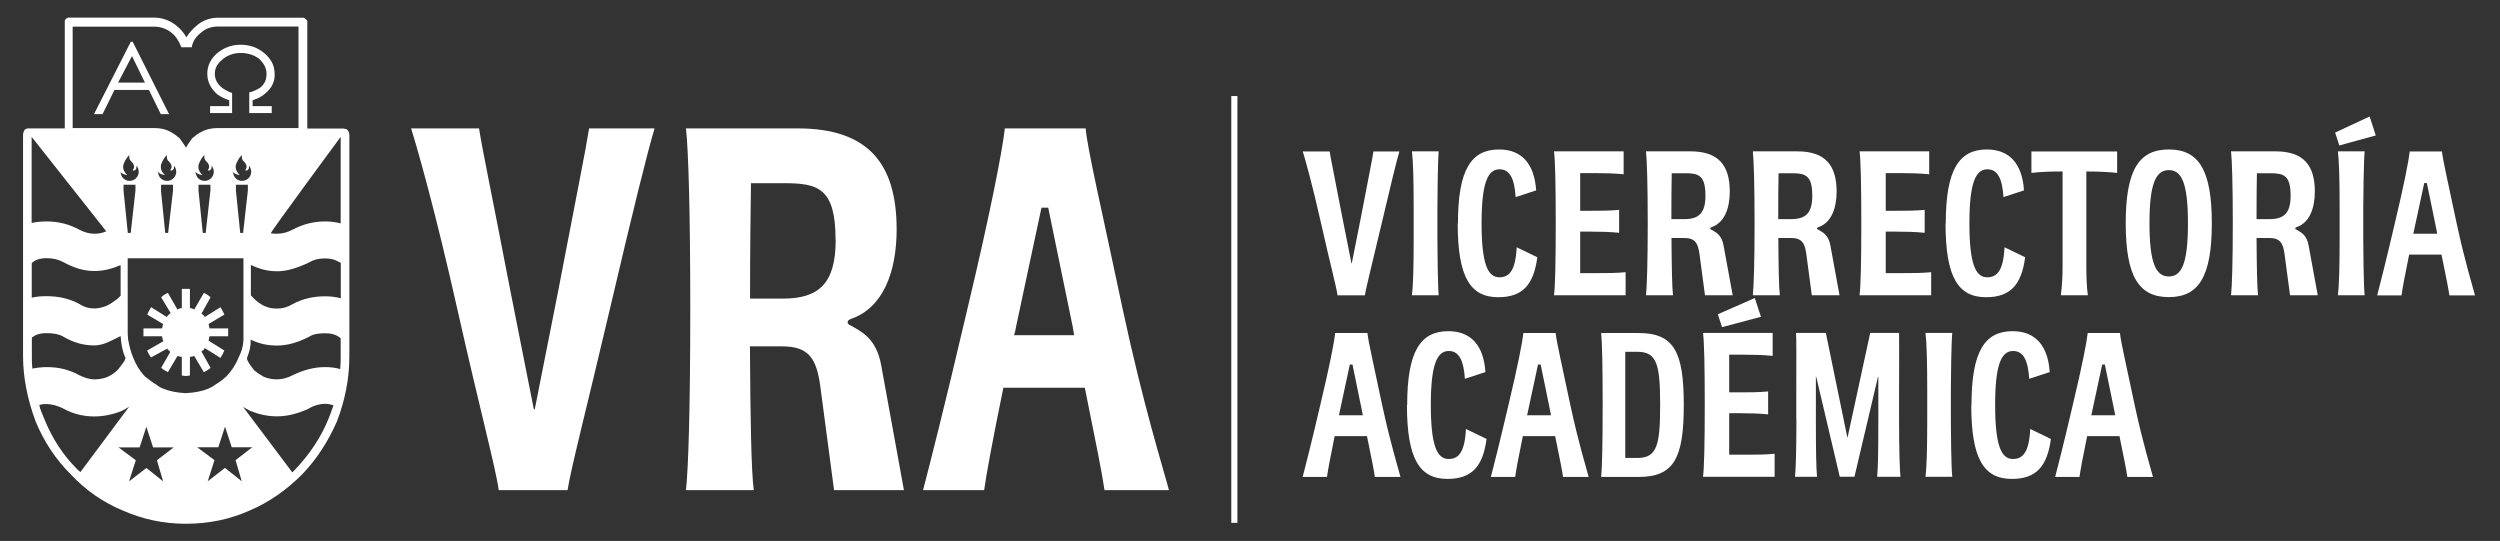
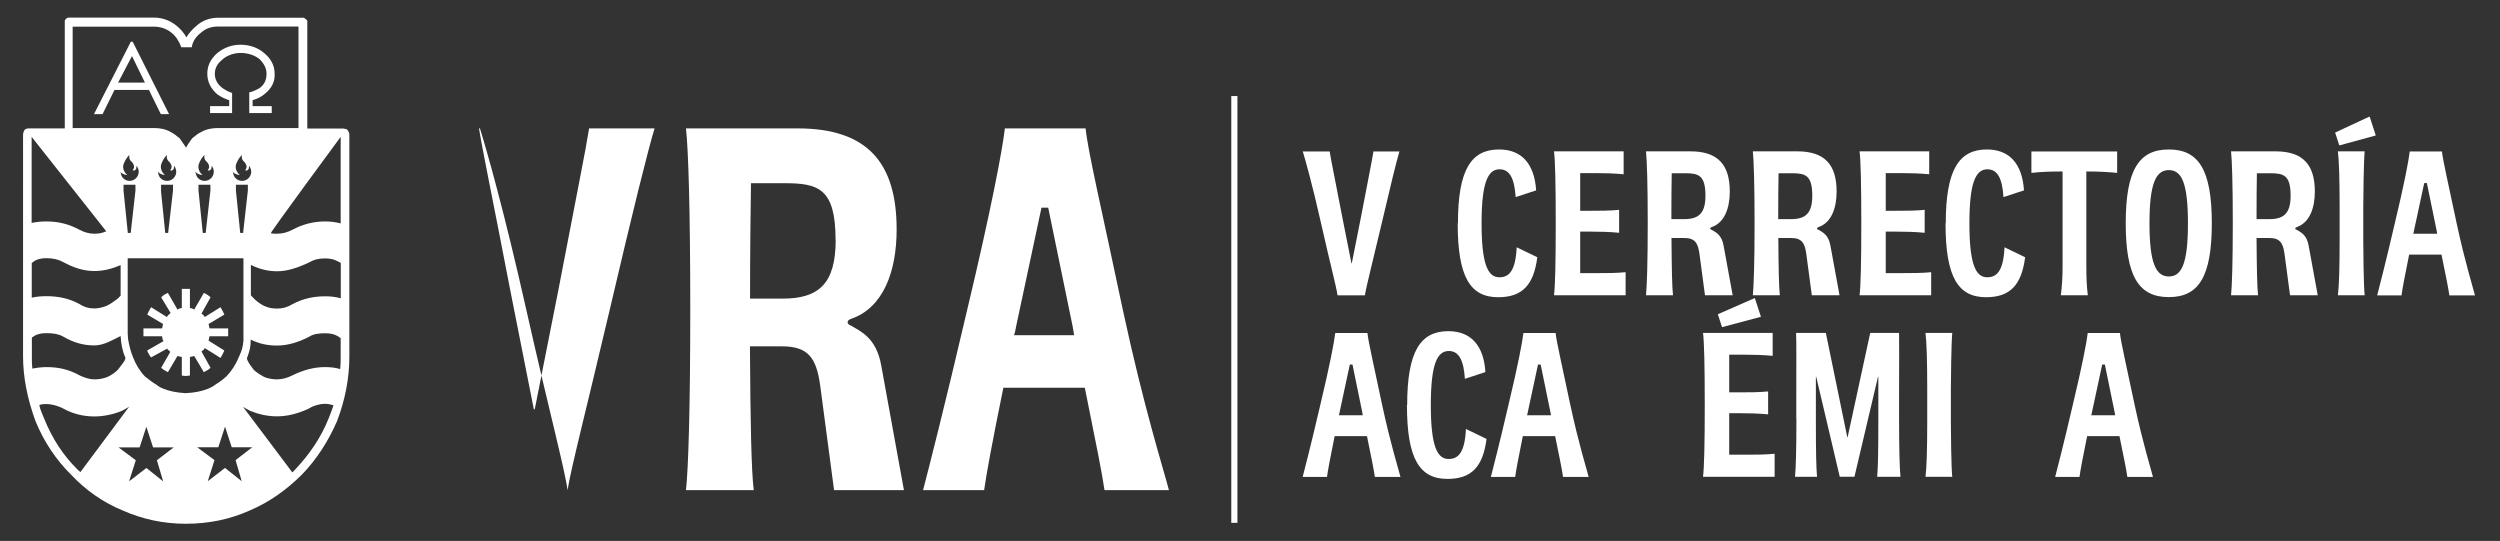
<svg xmlns="http://www.w3.org/2000/svg" id="Capa_1" data-name="Capa 1" viewBox="0 0 215.75 46.68">
  <rect x="0" y="0" width="215.75" height="46.68" fill="#333333" stroke="none" />
  <defs>
    <style>
      .cls-1 {
        fill: #fff;
      }
    </style>
  </defs>
  <rect class="cls-1" x="106.26" y="8.29" width=".53" height="36.83" />
  <path class="cls-1" d="M20.36,16.45l.37,3.65h.25l.41-3.65v-.51h-1.03v.51ZM20.08,14.8c.03.12.06.22.06.22.07.34.38.59.75.59.44,0,.79-.36.79-.79,0-.19-.08-.38-.19-.52,0,.1,0,.18-.01.22-.1.25-.28.21-.32.17l.08-.13c.13-.23-.09-.53-.14-.57-.28-.25-.23-.4-.23-.62-.29.3-.41.6-.5.81-.08.3,0,.64.33.93-.33-.04-.54-.17-.62-.3M16.85,14.8c.03.12.06.22.06.22.07.34.38.59.75.59.44,0,.79-.36.79-.79,0-.19-.07-.38-.19-.52.01.1,0,.18-.01.22-.1.25-.28.21-.32.17l.08-.13c.13-.23-.09-.53-.14-.57-.28-.25-.23-.4-.23-.62-.29.3-.41.6-.49.81-.08.3,0,.64.33.93-.33-.04-.54-.17-.62-.3M17.13,16.45l.37,3.65h.25l.41-3.65v-.51h-1.03v.51ZM13.89,16.45l.37,3.65h.25l.42-3.65v-.51h-1.03v.51ZM13.61,14.8c.03.12.06.22.06.22.07.34.38.59.75.59.44,0,.79-.36.79-.79,0-.19-.08-.38-.19-.52,0,.1,0,.18-.01.22-.1.25-.28.21-.32.17l.08-.13c.13-.23-.09-.53-.14-.57-.28-.25-.23-.4-.23-.62-.29.3-.41.6-.49.81-.08.3,0,.64.33.93-.33-.04-.54-.17-.62-.3M10.38,14.8c.03.12.06.22.06.22.07.34.38.59.74.59.44,0,.79-.36.79-.79,0-.19-.07-.38-.19-.52,0,.1,0,.18-.01.22-.1.25-.27.21-.32.17l.08-.13c.13-.23-.09-.53-.14-.57-.28-.25-.23-.4-.23-.62-.29.3-.42.6-.5.81-.09.3,0,.64.33.93-.33-.04-.54-.17-.62-.3M10.66,16.45l.37,3.65h.25l.41-3.65v-.51h-1.03v.51ZM16.97,2.21c.49-.43,1.12-.68,1.86-.68h7.31c.12,0,.16.04.25.13.08.04.08.08.13.13v9.3h3.09l.21.04c.08,0,.12.04.16.08.12.13.17.3.17.43v19.11c0,1.91-.37,3.78-1.07,5.61-.78,1.78-1.78,3.31-3.02,4.59-1.32,1.32-2.81,2.38-4.5,3.1-1.69.76-3.51,1.15-5.53,1.15-1.9,0-3.71-.38-5.45-1.15-1.74-.72-3.22-1.78-4.46-3.1-1.28-1.27-2.31-2.8-3.05-4.59-.7-1.91-1.08-3.78-1.08-5.61V11.64c0-.13.05-.3.13-.43.08-.08.21-.13.33-.13h3.14V1.78s.04-.08.08-.13c.08-.08.16-.13.25-.13h7.39c.7,0,1.36.25,1.9.68.37.3.67.64.87,1.02.25-.38.53-.72.91-1.02M16.56,4.08h-.91c-.21-.55-.49-.98-.87-1.27-.42-.34-.95-.51-1.49-.51h-7.02v8.75h7.02c.49,0,.99.08,1.44.34.25.13.54.34.78.55.25.38.46.64.54.81.08-.17.25-.42.53-.81.25-.21.5-.42.79-.55.45-.25.91-.34,1.45-.34h6.94V2.29h-6.94c-.58,0-1.07.17-1.45.51-.45.34-.74.76-.82,1.27M23.37,20.13c.17.04.37.04.54.04.49,0,.91-.13,1.32-.34.87-.47,1.82-.72,2.81-.72.45,0,.87.04,1.36.17v-7.47s-6.11,8.28-6.03,8.32M21.93,25.78c.21.21.49.43.83.6l.08.04c.25.09.38.14.54.17.15.02.37.04.54.04.49,0,.91-.13,1.32-.38.87-.47,1.82-.68,2.81-.68.45,0,.87.04,1.36.17v-3.05c-.08-.04-.16-.1-.25-.13-.29-.17-.66-.26-1.11-.26-.58,0-1.03.13-1.36.34-.99.47-1.9.77-2.77.77s-1.57-.21-2.27-.55v2.63c.08.09.29.3.29.3M2.73,11.81v7.43c.37-.08.82-.13,1.28-.13,1.07,0,1.98.25,2.85.72.41.21.82.34,1.28.34.33,0,.66-.04,1.03-.21L2.73,11.81ZM2.73,25.69c.37-.09.82-.13,1.28-.13,1.07,0,1.98.21,2.85.68.37.25.79.38,1.28.38.33,0,.74-.09,1.11-.25.33-.17.62-.38.91-.6l.25-.25v-2.64c-.7.3-1.45.51-2.27.51-.95,0-1.81-.3-2.68-.77-.37-.21-.87-.34-1.44-.34-.45,0-.83.09-1.07.26l-.21.16s0,2.98,0,2.98M11.07,29.35c.08.46.2.97.41,1.48.25.64.58,1.19,1.03,1.66.25.17.46.38.74.55.04.04.12.08.21.13.21.17.41.3.66.38.49.21,1.16.34,1.9.38.79-.04,1.41-.17,1.94-.38.2-.09.45-.21.66-.38.21-.13.41-.26.62-.43.08-.09.21-.17.29-.25.45-.47.82-1.02,1.07-1.66.03-.06.05-.1.08-.17.16-.35.28-.67.33-1.27v-7.1h-9.99v6.5c0,.17.04.38.04.55M10.82,30.87c-.25-.55-.37-1.19-.41-1.87-.7.34-1.45.81-2.27.81-.95,0-1.81-.25-2.68-.76-.37-.21-.82-.3-1.44-.3-.45,0-.83.08-1.07.25l-.2.13v1.66c0,.34,0,.68.04,1.02.41-.08.83-.13,1.24-.13,1.03,0,1.94.21,2.85.72.45.21.87.34,1.28.34s.83-.09,1.11-.21c.37-.17.66-.38.91-.63l.33-.43c.17-.21.25-.34.29-.47l.04-.13ZM5.45,35.25c-.53-.26-1.03-.38-1.44-.38-.21,0-.41,0-.62.09.08.38.25.76.41,1.14.7,1.74,1.65,3.19,2.85,4.38.08.08.17.17.29.26l4.21-5.65c-.21.13-.41.26-.66.38-.74.3-1.57.47-2.35.47-.99,0-1.9-.25-2.68-.68M12.64,40.39l1.44,1.15-.54-1.82,1.45-1.11h-1.78l-.58-1.78-.58,1.78h-1.82l1.49,1.11-.58,1.82,1.49-1.15ZM29.36,31.85c.04-.38.04-.72.04-1.06v-1.61c-.12-.08-.2-.13-.25-.17-.29-.17-.62-.25-1.11-.25-.58,0-1.03.08-1.36.3-.99.51-1.9.76-2.77.76s-1.57-.17-2.27-.51c0,.68-.12,1.02-.33,1.61.04.3.33.64.61,1.02h0c.29.25.58.43.87.59.33.13.7.21,1.11.21.45,0,.91-.13,1.32-.34.95-.47,1.9-.72,2.81-.72.45,0,.91.04,1.32.17M26.68,35.25c-.91.42-1.82.68-2.77.68-.83,0-1.57-.17-2.31-.47-.21-.12-.42-.21-.62-.34l4.25,5.65.29-.3c1.2-1.28,2.19-2.72,2.85-4.38.18-.44.28-.74.41-1.11-.25-.08-.49-.13-.74-.13-.41,0-.91.13-1.36.38M20.86,41.53l-.53-1.82,1.44-1.11h-1.77l-.58-1.78-.58,1.78h-1.82l1.49,1.11-.58,1.82,1.49-1.15,1.44,1.15Z" />
  <path class="cls-1" d="M19.2,5.14c-.45.34-.66.76-.66,1.23s.21.89.66,1.23c.25.17.54.34.83.42v1.74h-1.9v-.6h1.65v-.51c-.37-.12-.74-.3-1.03-.51-.58-.51-.86-1.1-.86-1.78s.28-1.27.86-1.78c.58-.47,1.24-.72,2.02-.72s1.49.26,2.03.72c.61.51.9,1.1.9,1.78.04.68-.25,1.28-.9,1.78-.25.21-.58.38-1,.51v.51h1.65v.6h-1.94v-1.79c.25-.04.54-.17.91-.38.45-.34.58-.76.58-1.23s-.21-.85-.58-1.24c-.41-.34-.99-.55-1.65-.55-.62,0-1.15.21-1.57.55" />
  <path class="cls-1" d="M13.88,9.85l-1.03-2.09h-2.97l-1.03,2.09h-.74l3.18-6.25h.16l3.14,6.25h-.7ZM12.51,7.13l-1.12-2.29-1.2,2.29h2.31Z" />
  <path class="cls-1" d="M15.69,26.59v-1.66h.7v1.66c.12,0,.24.04.37.13l.83-1.44c.2.08.41.21.58.38l-.78,1.4s.08.09.16.13c.04.04.08.09.12.17l1.36-.85c.12.22.25.43.33.64l-1.36.81c.04.13.04.25.08.38h1.61v.68h-1.61c-.04.13-.04.25-.08.38l1.36.85c-.08.21-.21.43-.33.64l-1.36-.85c-.04.09-.08.13-.12.17-.08.04-.12.09-.16.13l.78,1.4c-.16.17-.37.26-.58.38l-.83-1.4c-.12.04-.25.08-.37.08v1.61l-.37.04-.33-.04v-1.61c-.13,0-.25-.04-.37-.08l-.83,1.4c-.21-.13-.41-.21-.58-.38l.78-1.36c-.04-.08-.08-.13-.17-.17-.04-.04-.08-.08-.08-.13l-1.41.77c-.12-.17-.25-.38-.33-.6l1.41-.81c-.09-.12-.09-.25-.12-.42h-1.61v-.68h1.61c.04-.13.04-.25.08-.38l-1.36-.81c.08-.22.21-.42.33-.64l1.36.85c.05-.08.08-.13.12-.17.09-.04.12-.13.21-.17l-.82-1.36c.16-.17.37-.3.58-.38l.83,1.44c.12-.09.25-.13.37-.13" />
-   <path class="cls-1" d="M35.49,11.08h5.85c.29,1.87,1.12,5.77,2.7,13.99l2.03,10.25h.08l2.03-10.25c1.58-8.26,2.37-12.12,2.66-13.99h5.65c-.58,1.91-1.87,7.1-3.86,15.61-1.99,8.47-3.36,13.74-3.65,15.61h-5.94c-.25-1.87-1.66-7.1-3.57-15.61-1.91-8.51-3.4-13.7-3.99-15.61" />
+   <path class="cls-1" d="M35.49,11.08h5.85c.29,1.87,1.12,5.77,2.7,13.99l2.03,10.25h.08l2.03-10.25c1.58-8.26,2.37-12.12,2.66-13.99h5.65c-.58,1.91-1.87,7.1-3.86,15.61-1.99,8.47-3.36,13.74-3.65,15.61c-.25-1.87-1.66-7.1-3.57-15.61-1.91-8.51-3.4-13.7-3.99-15.61" />
  <path class="cls-1" d="M78,42.3h-6.02l-1.2-9.05c-.33-2.33-1-3.36-3.28-3.36h-2.78c.04,6.56.12,10.79.33,12.41h-5.85c.21-1.91.37-7.14.37-15.61s-.16-13.74-.37-15.61h9.63c6.06,0,8.55,2.99,8.55,8.72,0,3.65-1.16,6.77-3.94,7.72-.21.08-.29.17-.29.29s.08.21.29.29c.83.5,2.2,1.04,2.62,3.49l1.95,10.71ZM72.11,20.71c0-4.48-1.5-4.9-4.44-4.9h-2.86c-.04,2.57-.08,5.94-.08,9.96h2.82c3.11,0,4.57-1.29,4.57-5.07" />
  <path class="cls-1" d="M93.61,33.46h-7.02c-1,4.9-1.45,7.39-1.66,8.84h-5.27c.5-1.91,1.83-7.1,3.82-15.61,2.03-8.51,3.03-13.74,3.24-15.61h6.97c.17,1.87,1.41,7.1,3.2,15.61,1.83,8.51,3.49,13.7,3.99,15.61h-5.56c-.21-1.45-.71-3.94-1.7-8.84M92.7,28.93l-.12-.71-2.12-10.3h-.58l-2.2,10.3c-.04.25-.08.46-.17.71h5.19Z" />
  <path class="cls-1" d="M112.42,13.07h2.33c.11.74.45,2.3,1.07,5.57l.81,4.08h.03l.81-4.08c.63-3.29.94-4.82,1.06-5.57h2.24c-.23.76-.74,2.82-1.53,6.21-.79,3.37-1.34,5.47-1.45,6.21h-2.36c-.1-.74-.66-2.82-1.42-6.21-.76-3.38-1.35-5.45-1.58-6.21" />
-   <path class="cls-1" d="M122,20.71v-2.84c0-2.38-.05-4.03-.15-4.81h2.31c-.08.78-.11,4.11-.11,4.81v2.84c0,.71.03,4.01.11,4.77h-2.31c.1-.76.15-2.38.15-4.77" />
  <path class="cls-1" d="M125.82,19.27c0-4.66,1.16-6.37,3.55-6.37,1.96,0,3.05,1.25,3.2,3.53l-1.77.58c-.1-1.57-.49-2.4-1.39-2.4-1.01,0-1.55,1.16-1.55,4.66s.53,4.66,1.53,4.66c.78,0,1.4-.45,1.5-2.59l1.78.86c-.31,2.39-1.29,3.45-3.37,3.45-2.41,0-3.5-1.72-3.5-6.37" />
  <path class="cls-1" d="M140.29,23.5v1.98h-6.18c.1-.76.15-2.82.15-6.21s-.05-5.47-.15-6.21h6.01v1.98c-.81-.08-1.62-.1-2.43-.1h-1.32v3.25h.93c.81,0,1.62,0,2.43-.08v1.98c-.81-.08-1.62-.1-2.43-.1h-.93v3.58h1.49c.81,0,1.62,0,2.43-.08" />
  <path class="cls-1" d="M149.53,25.48h-2.39l-.48-3.6c-.13-.92-.4-1.34-1.3-1.34h-1.11c.02,2.61.05,4.29.13,4.94h-2.33c.08-.76.15-2.84.15-6.21s-.07-5.47-.15-6.21h3.83c2.41,0,3.4,1.19,3.4,3.47,0,1.45-.46,2.69-1.57,3.07-.08.03-.12.07-.12.12s.03.08.12.11c.33.2.88.41,1.04,1.39l.78,4.26ZM147.18,16.9c0-1.78-.59-1.95-1.77-1.95h-1.14c-.02,1.02-.03,2.36-.03,3.96h1.12c1.24,0,1.82-.51,1.82-2.01" />
  <path class="cls-1" d="M158.75,25.48h-2.39l-.48-3.6c-.13-.92-.4-1.34-1.3-1.34h-1.11c.02,2.61.05,4.29.13,4.94h-2.33c.08-.76.15-2.84.15-6.21s-.07-5.47-.15-6.21h3.83c2.41,0,3.4,1.19,3.4,3.47,0,1.45-.46,2.69-1.57,3.07-.08.03-.12.07-.12.12s.03.08.12.11c.33.2.88.41,1.04,1.39l.78,4.26ZM156.4,16.9c0-1.78-.59-1.95-1.77-1.95h-1.14c-.02,1.02-.03,2.36-.03,3.96h1.12c1.24,0,1.82-.51,1.82-2.01" />
  <path class="cls-1" d="M166.66,23.5v1.98h-6.18c.1-.76.15-2.82.15-6.21s-.05-5.47-.15-6.21h6.01v1.98c-.81-.08-1.62-.1-2.43-.1h-1.32v3.25h.93c.81,0,1.62,0,2.43-.08v1.98c-.81-.08-1.62-.1-2.43-.1h-.93v3.58h1.49c.81,0,1.62,0,2.43-.08" />
  <path class="cls-1" d="M167.92,19.27c0-4.66,1.16-6.37,3.55-6.37,1.96,0,3.05,1.25,3.2,3.53l-1.77.58c-.1-1.57-.49-2.4-1.39-2.4-1.01,0-1.55,1.16-1.55,4.66s.53,4.66,1.53,4.66c.78,0,1.4-.45,1.5-2.59l1.78.86c-.31,2.39-1.29,3.45-3.37,3.45-2.41,0-3.5-1.72-3.5-6.37" />
  <path class="cls-1" d="M182.71,14.92c-.81-.08-1.62-.12-2.43-.12h-.23v8.19c0,.94.03,1.73.13,2.49h-2.33c.1-.76.15-1.55.15-2.49v-8.19h-.26c-.81,0-1.62.03-2.43.12v-1.85h7.4v1.85Z" />
  <path class="cls-1" d="M183.45,19.27c0-4.64,1.16-6.37,3.72-6.37s3.71,1.73,3.71,6.37-1.15,6.37-3.71,6.37-3.72-1.73-3.72-6.37M188.82,19.27c0-3.47-.54-4.59-1.65-4.59s-1.67,1.14-1.67,4.59.56,4.59,1.67,4.59,1.65-1.12,1.65-4.59" />
  <path class="cls-1" d="M200.02,25.48h-2.39l-.48-3.6c-.13-.92-.4-1.34-1.3-1.34h-1.11c.02,2.61.05,4.29.13,4.94h-2.33c.08-.76.15-2.84.15-6.21s-.07-5.47-.15-6.21h3.83c2.41,0,3.4,1.19,3.4,3.47,0,1.45-.46,2.69-1.57,3.07-.08.03-.12.07-.12.12s.03.08.12.11c.33.2.88.41,1.04,1.39l.78,4.26ZM197.68,16.9c0-1.78-.59-1.95-1.77-1.95h-1.14c-.02,1.02-.03,2.36-.03,3.96h1.12c1.24,0,1.82-.51,1.82-2.01" />
  <path class="cls-1" d="M204.5,10.06l.53,1.63-3.15.86-.36-1.11,2.99-1.39ZM201.91,20.71v-2.84c0-2.38-.05-4.03-.15-4.81h2.31c-.08.78-.12,4.11-.12,4.81v2.84c0,.71.03,4.01.12,4.77h-2.31c.1-.76.15-2.38.15-4.77" />
  <path class="cls-1" d="M210.7,21.97h-2.79c-.4,1.95-.58,2.94-.66,3.52h-2.1c.2-.76.73-2.82,1.52-6.21.81-3.38,1.21-5.47,1.29-6.21h2.78c.07.74.56,2.82,1.27,6.21.73,3.39,1.39,5.45,1.58,6.21h-2.21c-.08-.58-.28-1.57-.68-3.52M210.33,20.17l-.05-.28-.84-4.09h-.23l-.88,4.09c-.02.1-.03.18-.07.28h2.06Z" />
  <path class="cls-1" d="M117.97,37.64h-2.79c-.4,1.95-.58,2.94-.66,3.52h-2.1c.2-.76.73-2.82,1.52-6.21.81-3.38,1.21-5.47,1.29-6.21h2.78c.07.74.56,2.82,1.27,6.21.73,3.39,1.39,5.45,1.58,6.21h-2.21c-.08-.58-.28-1.57-.68-3.52M117.61,35.84l-.05-.28-.84-4.1h-.23l-.88,4.1c-.02.1-.03.18-.07.28h2.06Z" />
  <path class="cls-1" d="M121.44,34.95c0-4.66,1.16-6.37,3.55-6.37,1.96,0,3.06,1.25,3.2,3.53l-1.77.58c-.1-1.57-.5-2.4-1.39-2.4-1.01,0-1.55,1.16-1.55,4.66s.53,4.66,1.53,4.66c.78,0,1.4-.45,1.5-2.59l1.78.86c-.31,2.39-1.29,3.45-3.37,3.45-2.41,0-3.5-1.72-3.5-6.37" />
  <path class="cls-1" d="M134.21,37.64h-2.79c-.4,1.95-.58,2.94-.66,3.52h-2.1c.2-.76.73-2.82,1.52-6.21.81-3.38,1.21-5.47,1.29-6.21h2.78c.07.74.56,2.82,1.27,6.21.73,3.39,1.39,5.45,1.58,6.21h-2.21c-.08-.58-.28-1.57-.68-3.52M133.85,35.84l-.05-.28-.84-4.1h-.23l-.88,4.1c-.02.1-.03.18-.07.28h2.06Z" />
-   <path class="cls-1" d="M145.31,34.95c0,4.59-.84,6.21-3.91,6.21h-3.22c.08-.76.13-2.86.13-6.21s-.05-5.47-.13-6.21h3.22c3.07,0,3.91,1.62,3.91,6.21M143.27,34.95c0-3.42-.25-4.59-1.95-4.59h-1.06v9.16h1.06c1.7,0,1.95-1.16,1.95-4.57" />
  <path class="cls-1" d="M153.15,39.17v1.98h-6.18c.1-.76.15-2.82.15-6.21s-.05-5.47-.15-6.21h6.01v1.98c-.81-.08-1.62-.1-2.43-.1h-1.32v3.25h.93c.81,0,1.62,0,2.43-.08v1.98c-.81-.08-1.62-.1-2.43-.1h-.93v3.58h1.49c.81,0,1.62,0,2.43-.08M148.61,28.23l-.36-1.11,3.19-1.4.53,1.62-3.35.89Z" />
  <path class="cls-1" d="M155.02,36.18v-2.36c0-2.99.02-4.31-.02-5.09h2.57l1.85,9h.03l1.95-9h2.49c.02.76,0,2.25,0,5.09v2.36c0,2.68.05,4.21.12,4.97h-2.01c.07-.76.1-2.08.1-4.81v-3.82h-.03l-2.03,8.62h-1.27l-2.03-8.62h-.03v3.82c0,2.73.03,4.05.1,4.81h-1.9c.07-.76.12-2.3.12-4.97" />
  <path class="cls-1" d="M166.32,36.38v-2.84c0-2.38-.05-4.03-.15-4.81h2.31c-.08.78-.12,4.11-.12,4.81v2.84c0,.71.03,4.01.12,4.77h-2.31c.1-.76.15-2.38.15-4.77" />
-   <path class="cls-1" d="M170.14,34.95c0-4.66,1.16-6.37,3.55-6.37,1.96,0,3.05,1.25,3.2,3.53l-1.77.58c-.1-1.57-.49-2.4-1.39-2.4-1.01,0-1.55,1.16-1.55,4.66s.53,4.66,1.53,4.66c.78,0,1.4-.45,1.5-2.59l1.78.86c-.31,2.39-1.29,3.45-3.37,3.45-2.41,0-3.5-1.72-3.5-6.37" />
  <path class="cls-1" d="M182.91,37.64h-2.79c-.4,1.95-.58,2.94-.66,3.52h-2.1c.2-.76.73-2.82,1.52-6.21.81-3.38,1.21-5.47,1.29-6.21h2.78c.07.74.56,2.82,1.27,6.21.73,3.39,1.39,5.45,1.58,6.21h-2.21c-.08-.58-.28-1.57-.68-3.52M182.54,35.84l-.05-.28-.84-4.1h-.23l-.88,4.1c-.02.1-.03.18-.07.28h2.06Z" />
</svg>